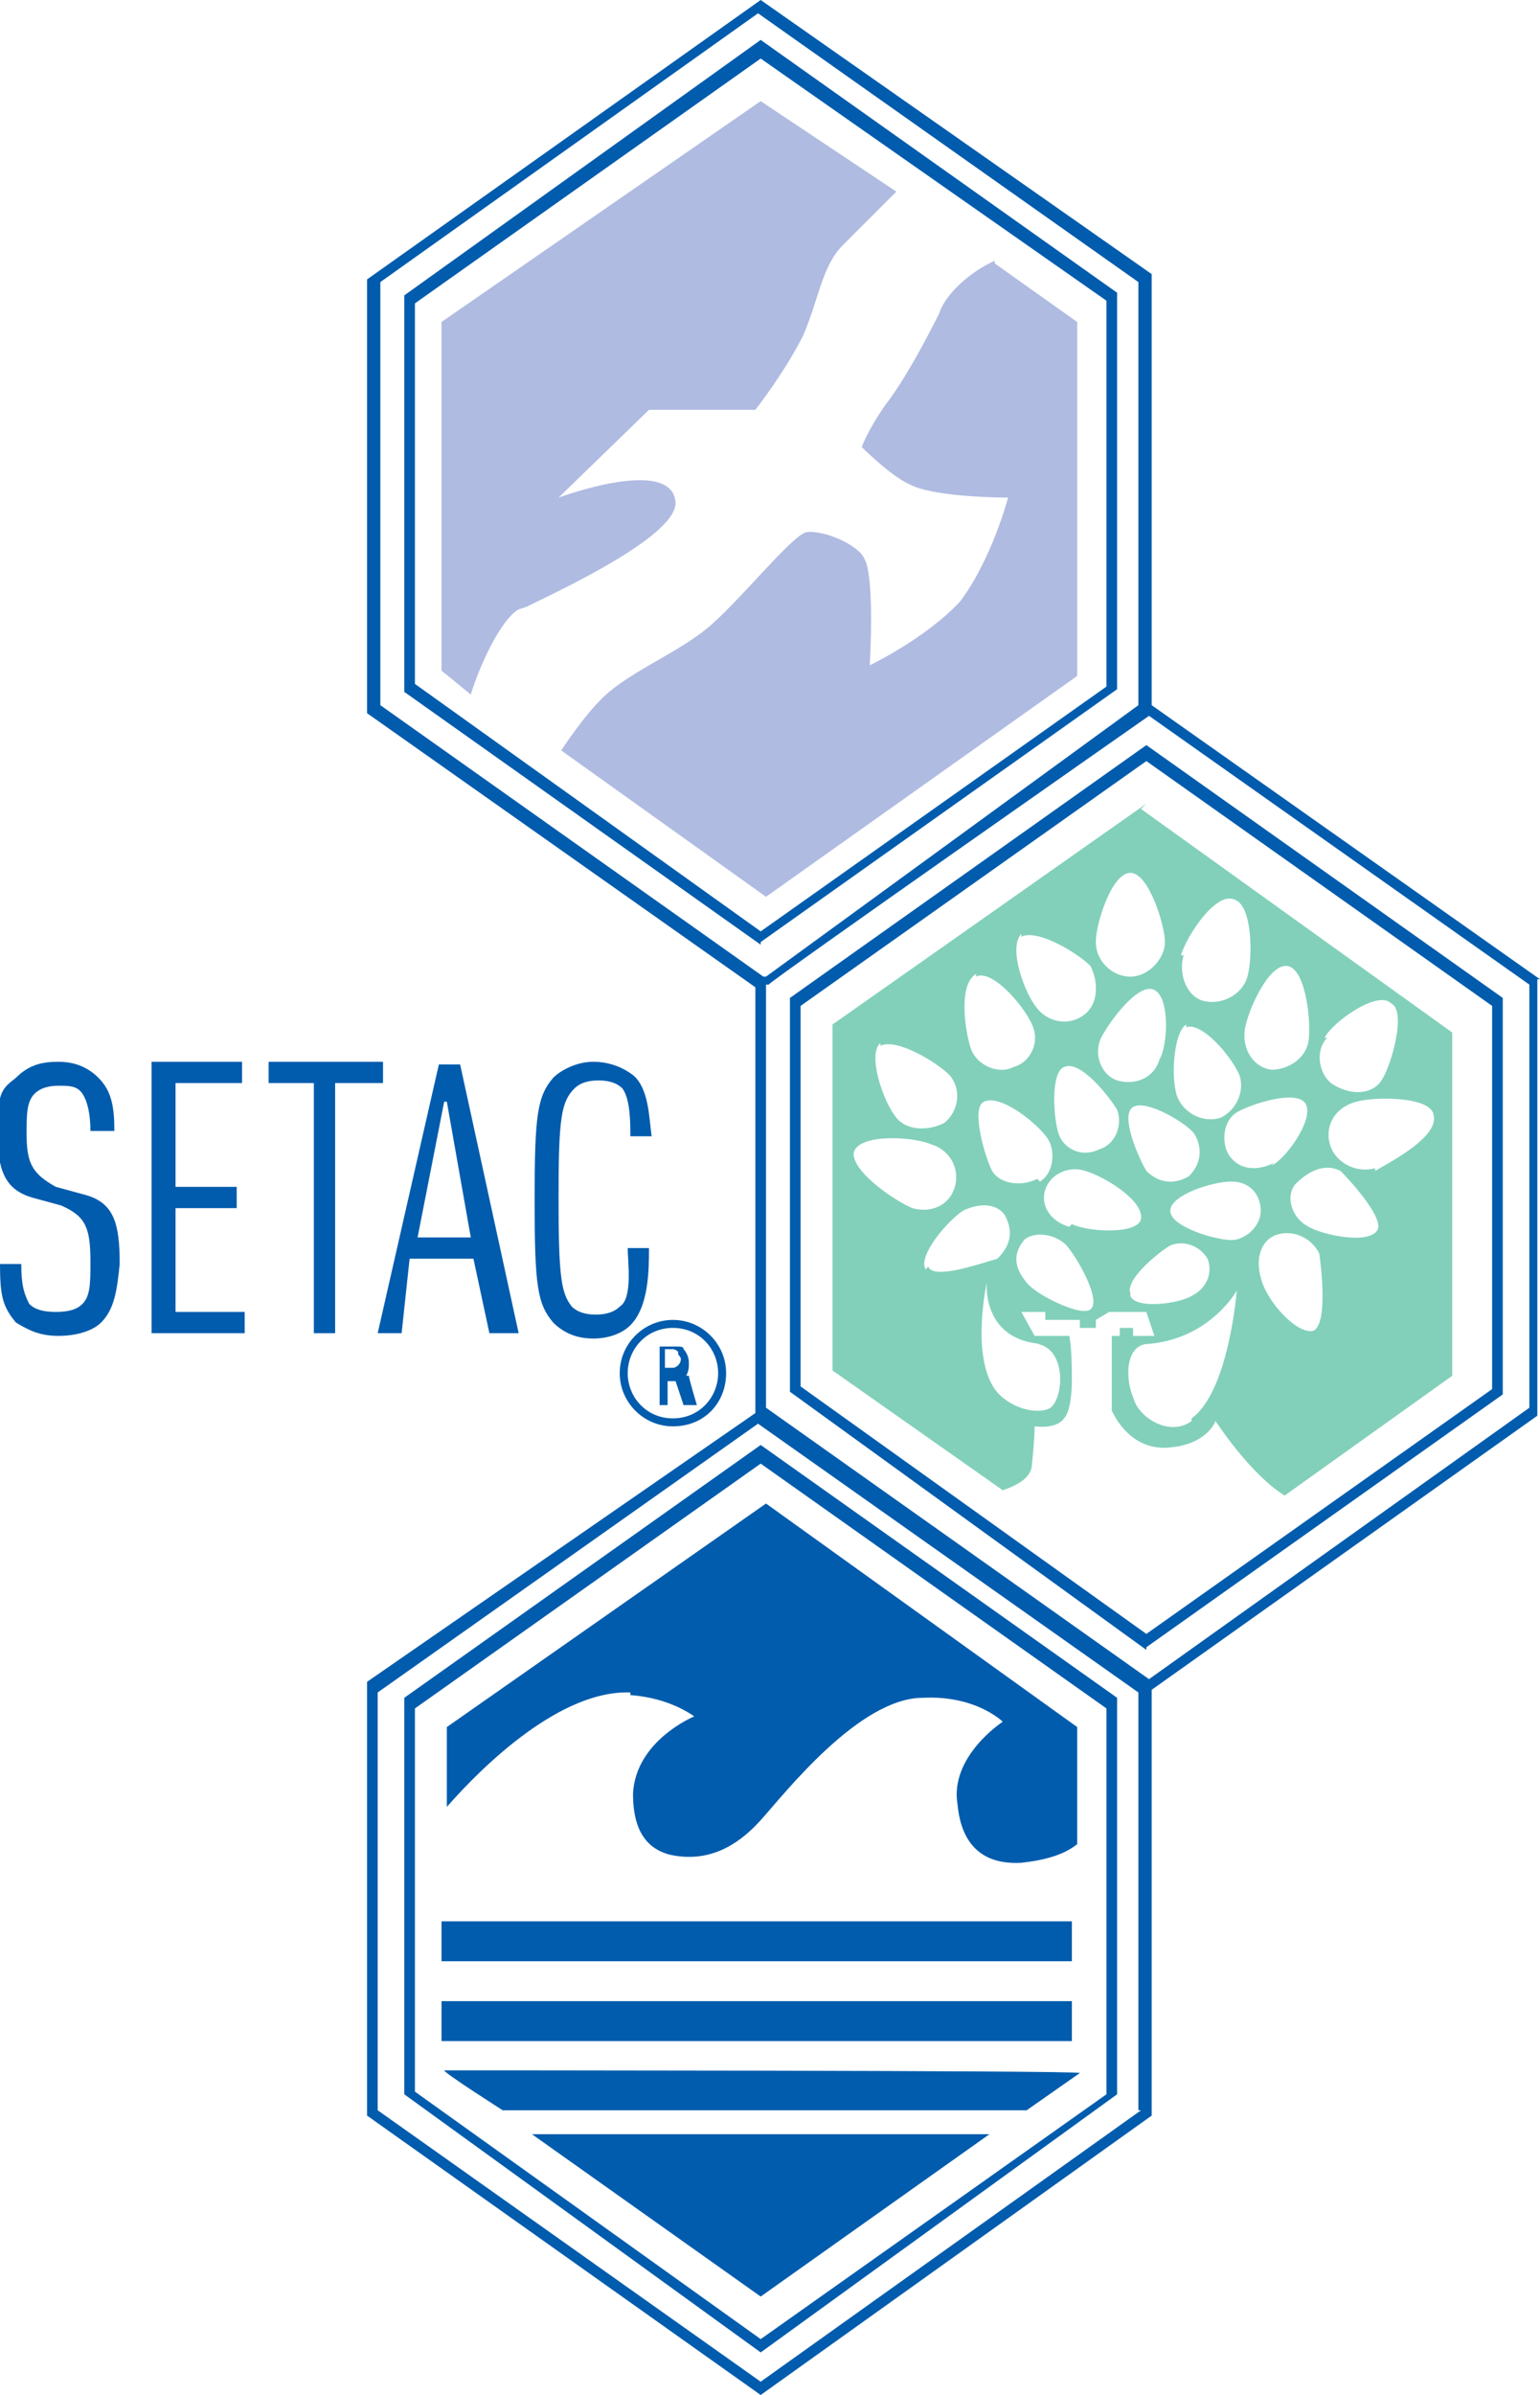
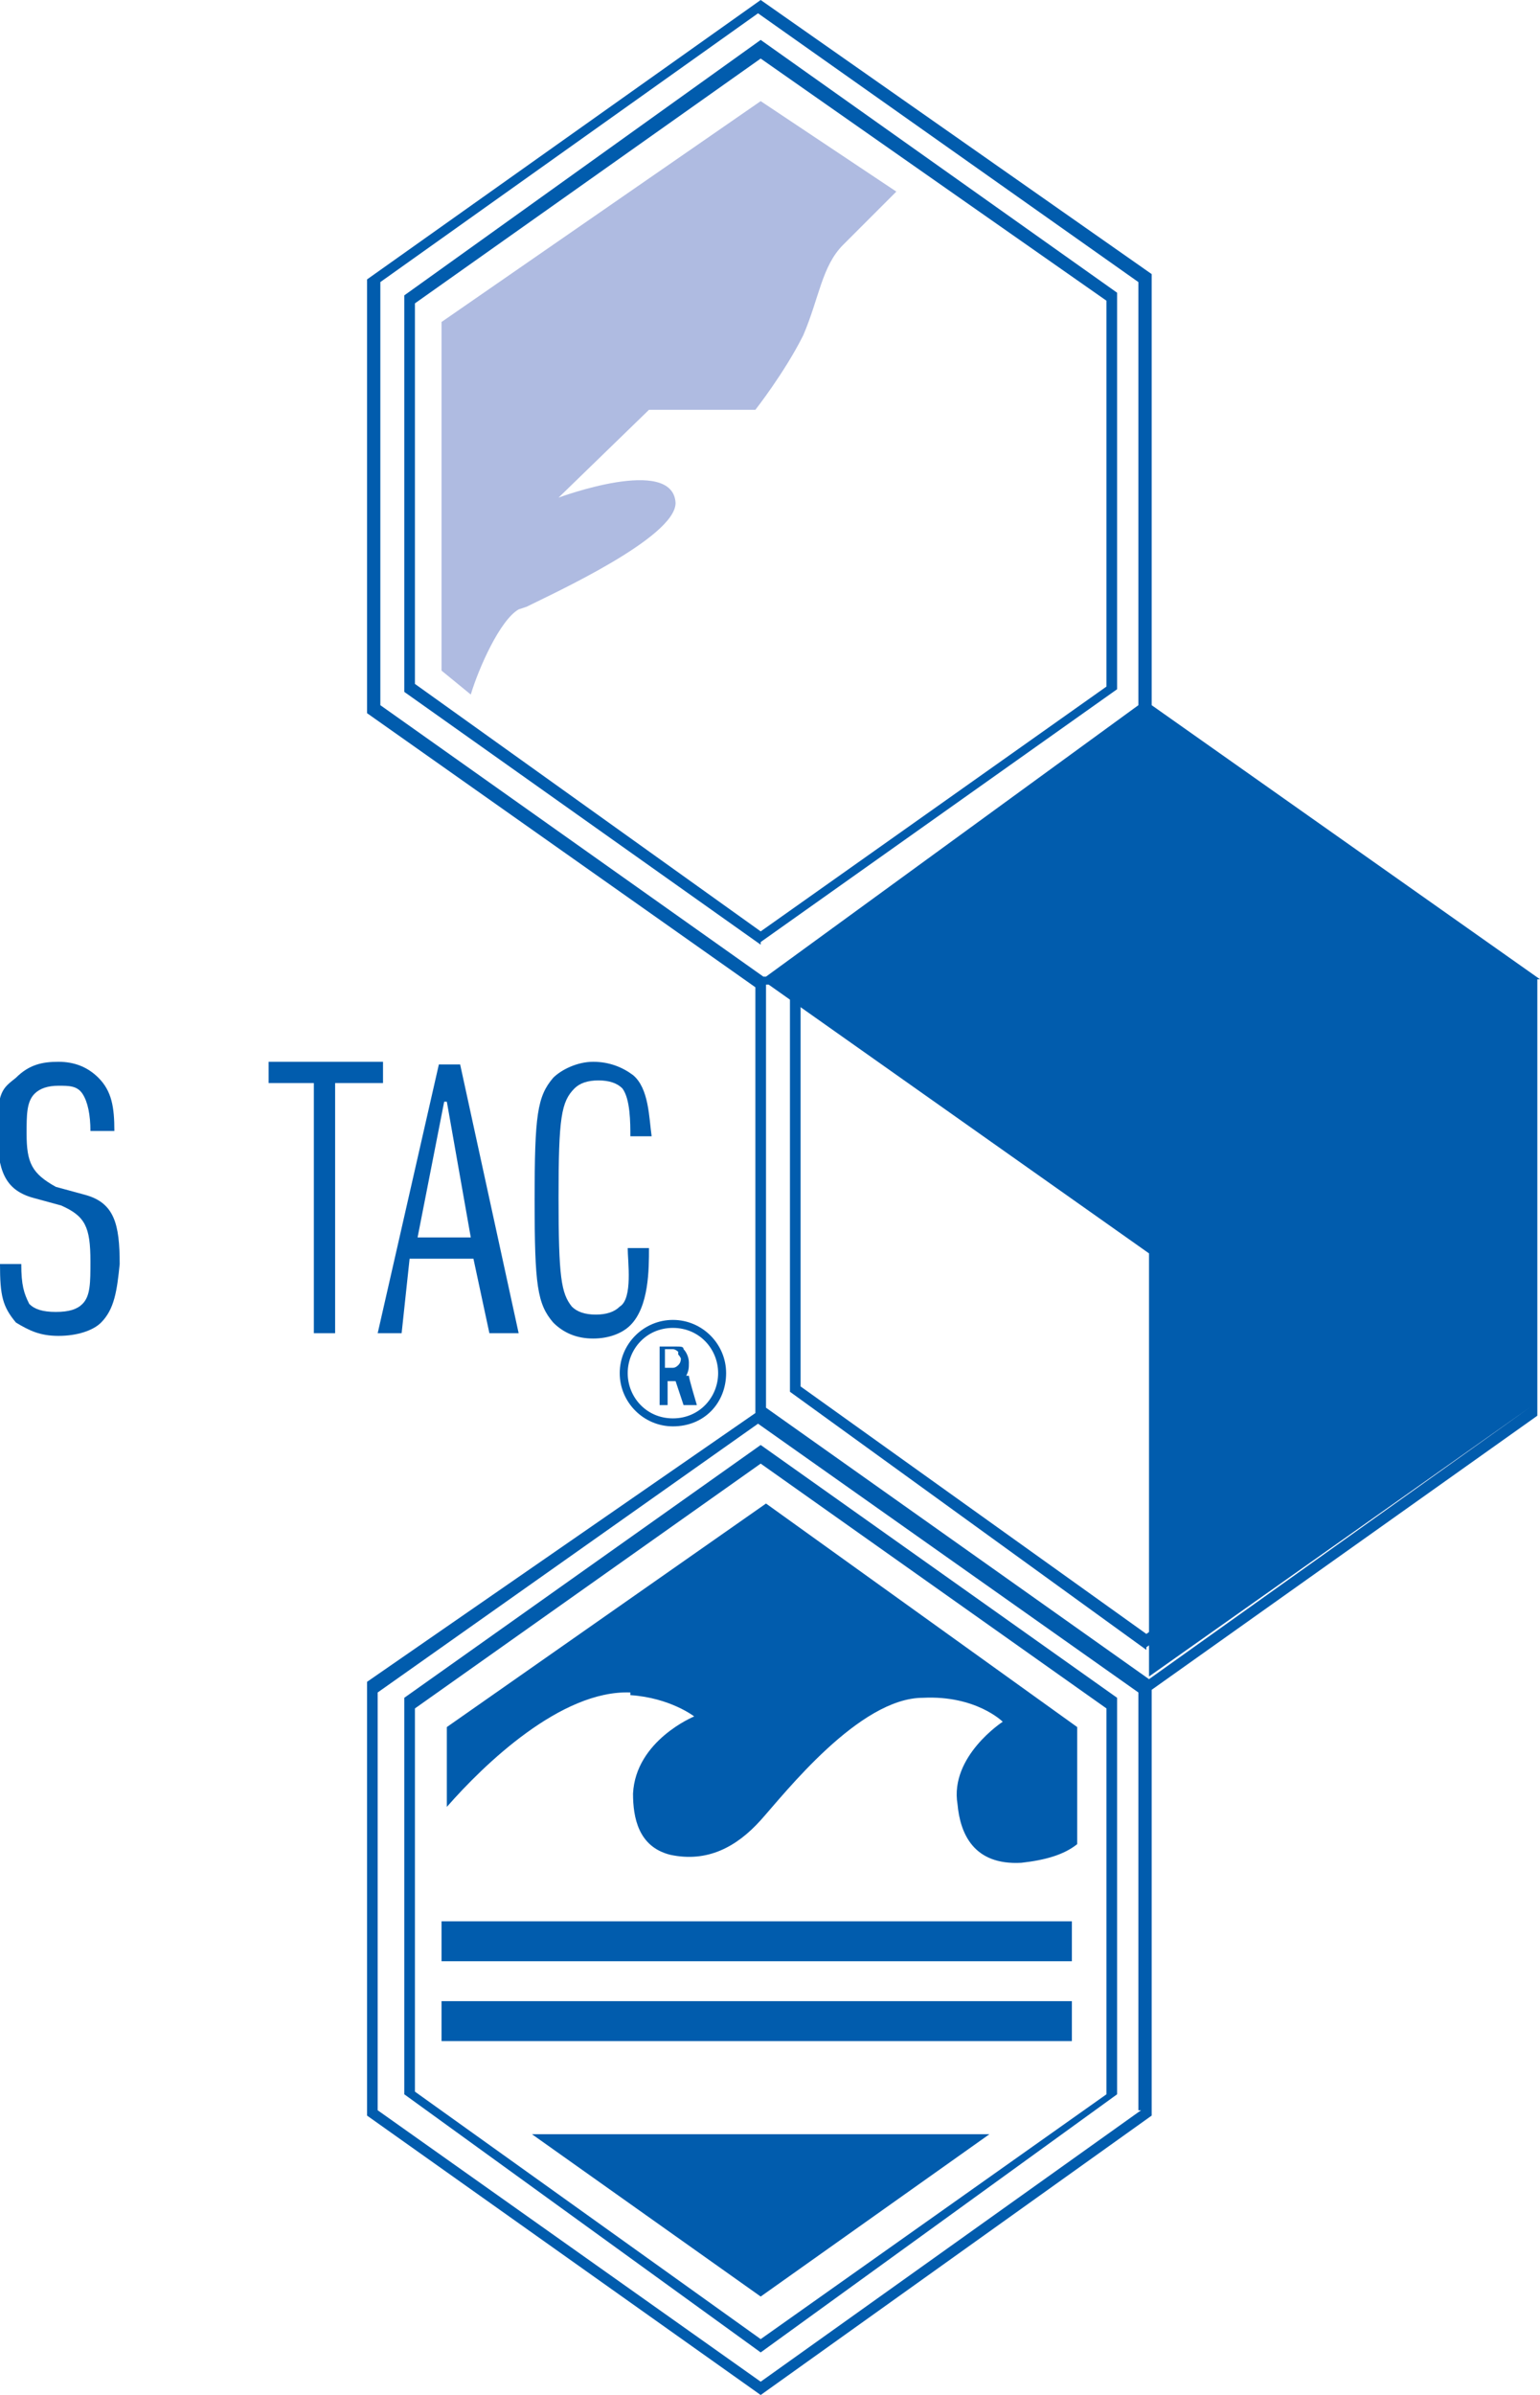
<svg xmlns="http://www.w3.org/2000/svg" id="Layer_1" version="1.1" viewBox="0 0 57.9 90">
  <defs>
    <style>
      .st0 {
        fill: #82d0ba;
      }

      .st1 {
        fill: #015cad;
      }

      .st2 {
        fill: #afbbe1;
      }
    </style>
  </defs>
  <path class="st1" d="M3.8,49.7c-.3.3-.9.5-1.6.5s-1.1-.2-1.6-.5c-.5-.6-.6-1-.6-2.2h.8c0,.8.1,1.1.3,1.5.2.2.5.3,1,.3s.8-.1,1-.3c.3-.3.3-.8.3-1.6,0-1.3-.2-1.7-1.1-2.1l-1.1-.3c-1-.3-1.3-1-1.3-2.5s.2-1.6.7-2c.5-.5,1-.6,1.6-.6s1.1.2,1.5.6c.5.5.6,1.1.6,2h-.9c0-.6-.1-1.1-.3-1.4s-.5-.3-.9-.3-.7.1-.9.3c-.3.3-.3.8-.3,1.5,0,1.1.2,1.5,1.1,2l1.1.3c1.1.3,1.3,1.1,1.3,2.6-.1,1-.2,1.7-.7,2.2Z" />
-   <path class="st1" d="M5.7,50.1v-10.2h3.4v.8h-2.5v3.9h2.3v.8h-2.3v3.9h2.6v.8c.1,0-3.6,0-3.6,0Z" />
  <path class="st1" d="M12.6,40.7v9.4h-.8v-9.4h-1.7v-.8h4.3v.8h-1.7Z" />
  <path class="st1" d="M18.4,50.1l-.6-2.8h-2.4l-.3,2.8h-.9l2.3-10.1h.8l2.2,10.1h-1ZM16.7,41.4l-1,5.1h2l-.9-5.1Z" />
  <path class="st1" d="M23.7,49.8c-.3.3-.8.5-1.4.5s-1.1-.2-1.5-.6c-.6-.7-.7-1.4-.7-4.6s.1-3.9.7-4.6c.3-.3.9-.6,1.5-.6s1.1.2,1.5.5c.6.5.6,1.6.7,2.3h-.8c0-.5,0-1.4-.3-1.8-.2-.2-.5-.3-.9-.3s-.7.1-.9.3c-.5.5-.6,1.1-.6,4.1s.1,3.6.5,4.1c.2.2.5.3.9.3s.7-.1.9-.3c.5-.3.3-1.7.3-2.2h.8c0,.8,0,2.2-.7,2.9Z" />
  <path class="st1" d="M25.3,53.6c-1.1,0-2-.9-2-2s.9-2,2-2,2,.9,2,2-.8,2-2,2ZM25.3,49.9c-1,0-1.7.8-1.7,1.7s.7,1.7,1.7,1.7,1.7-.8,1.7-1.7-.7-1.7-1.7-1.7ZM25.7,52.8l-.3-.9h-.3v.9h-.3v-2.2h.6c.2,0,.3,0,.3.1.1.1.2.3.2.5,0,.2,0,.3-.1.5h.1c0,.1.3,1.1.3,1.1h-.5ZM25.5,50.8s-.1-.1-.2-.1h-.3v.7h.3q.1,0,.2-.1c.1-.1.1-.2.1-.3,0,.1,0,0-.1-.1Z" />
  <path class="st1" d="M28.6,35.5l-13.4-9.5v-14.9L28.6,1.5l13.4,9.5v14.9l-13.4,9.5ZM15.6,25.7l13,9.3,13-9.2v-14.5L28.6,2.2l-13,9.2v14.4Z" />
  <path class="st1" d="M43.1,62l-13.4-9.7v-14.8l13.4-9.5,13.4,9.5v14.9l-13.4,9.5ZM30.1,52.1l13,9.3,13-9.2v-14.4l-13-9.2-13,9.2v14.3Z" />
-   <path class="st1" d="M57.9,36.8l-14.6-10.3V10.3L28.6,0l-14.8,10.5v16.3l14.6,10.3v16l-14.6,10.1v16.3l14.8,10.5,14.7-10.5v-16l14.5-10.3v-16.4ZM14.3,10.6L28.5.5l14.3,10.1v15.9l-14,10.2h-.1l-14.4-10.2v-15.9ZM42.9,79.3l-14.3,10.2-14.4-10.2v-15.7l14.3-10.1,14.3,10.1v15.7h.1ZM57.5,52.9l-14.3,10.2-14.4-10.2v-15.9h.1c0-.1,14.3-10.1,14.3-10.1l14.3,10.1v15.9Z" />
+   <path class="st1" d="M57.9,36.8l-14.6-10.3V10.3L28.6,0l-14.8,10.5v16.3l14.6,10.3v16l-14.6,10.1v16.3l14.8,10.5,14.7-10.5v-16l14.5-10.3v-16.4ZM14.3,10.6L28.5.5l14.3,10.1v15.9l-14,10.2h-.1l-14.4-10.2v-15.9ZM42.9,79.3l-14.3,10.2-14.4-10.2v-15.7l14.3-10.1,14.3,10.1v15.7h.1ZM57.5,52.9l-14.3,10.2-14.4-10.2v-15.9h.1l14.3,10.1v15.9Z" />
  <path class="st1" d="M28.6,88.4l-13.4-9.7v-14.9l13.4-9.5,13.4,9.5v14.9l-13.4,9.7ZM15.6,78.6l13,9.3,13-9.2v-14.5l-13-9.2-13,9.2v14.4Z" />
  <path class="st2" d="M19.8,22.8c1-.5,5.6-2.6,5.6-3.9-.1-1.8-4.4-.2-4.4-.2l3.4-3.3h4s1.1-1.4,1.8-2.8c.6-1.4.7-2.6,1.5-3.4s1.4-1.4,2-2l-5.1-3.4-12,8.3v13.1l1.1.9c.3-1,1.1-2.8,1.8-3.2Z" />
-   <path class="st2" d="M37.4,9.8c-.7.3-1.8,1.1-2.1,2-.5,1-1.3,2.5-2,3.4-.7,1-.9,1.6-.9,1.6,0,0,1.1,1.1,1.8,1.4.9.5,3.7.5,3.7.5,0,0-.6,2.3-1.8,3.9-1.3,1.4-3.4,2.4-3.4,2.4,0,0,.2-3.3-.2-4-.2-.5-1.5-1.1-2.2-1-.6.2-2.5,2.6-3.7,3.6-1.1.9-2.6,1.5-3.7,2.4-.7.6-1.4,1.6-1.8,2.2l7.7,5.5,11.7-8.3v-13.3l-3.1-2.2Z" />
-   <path class="st1" d="M16.7,77.8h0c0,.1,2.2,1.5,2.2,1.5h19.7l2-1.4h0c0-.1-23.8-.1-23.8-.1Z" />
  <path class="st1" d="M40.3,75.2h-23.7v1.5h23.7v-1.5Z" />
  <path class="st1" d="M23.7,63.7c1.5.1,2.4.8,2.4.8,0,0-2.2.9-2.3,2.9,0,.9.2,2,1.4,2.3,1.4.3,2.5-.3,3.4-1.3.9-1,3.7-4.6,6.1-4.6,2-.1,3,.9,3,.9,0,0-2,1.3-1.7,3.1.1,1.1.6,2.3,2.4,2.2.9-.1,1.6-.3,2.1-.7v-4.4l-11.7-8.4-12,8.4v3c1.4-1.6,4.3-4.4,6.9-4.3Z" />
  <path class="st1" d="M40.3,72.2h-23.7v1.5h23.7v-1.5Z" />
  <path class="st1" d="M20,80.2l8.6,6.1,8.6-6.1h-17.2Z" />
-   <path class="st0" d="M43.1,30.2l-11.8,8.3v13l6.4,4.5c.6-.2,1.1-.5,1.1-1,.1-.9.1-1.4.1-1.4.9.1,1.1-.3,1.1-.3,0,0,.3-.2.3-1.5s-.1-1.6-.1-1.6h-1.3l-.5-.9h.9v.3h1.3v.3h.6v-.3l.5-.3h1.4l.3.9h-.8v-.3h-.5v.3h-.3v2.8s.6,1.5,2.1,1.4c1.5-.1,1.8-1,1.8-1,0,0,1.3,2,2.6,2.8l6.3-4.5v-12.9l-11.7-8.4ZM49.8,39c.3-.6,2-1.8,2.5-1.3.6.3,0,2.3-.3,2.8-.3.6-1.1.7-1.8.3-.6-.3-.8-1.3-.3-1.8ZM48.4,36.3c.7.1.9,2.1.8,2.8-.1.7-.8,1.1-1.4,1.1-.7-.1-1.1-.8-1-1.5.1-.7.9-2.5,1.6-2.4ZM47.9,43.7c-.6.3-1.3.3-1.7-.3-.3-.5-.2-1.3.3-1.6s2.3-.9,2.6-.3-.8,2.1-1.3,2.3ZM44.4,35.9c.2-.7,1.3-2.4,2-2.1.7.2.7,2.2.5,2.9-.2.7-1,1.1-1.7.9-.6-.2-.9-1-.7-1.7ZM44.6,38.6c.6-.2,1.7,1.1,2,1.8.2.6-.1,1.3-.7,1.6-.6.2-1.3-.1-1.6-.7s-.2-2.5.3-2.8ZM42,40.6c-.6-.2-.9-1-.6-1.6s1.4-2.1,2-1.8.5,2.1.2,2.6c-.2.7-.9,1-1.6.8ZM41.3,43.2c-.6.3-1.3,0-1.5-.6-.2-.6-.3-2.3.2-2.5.6-.3,1.7,1.1,2,1.6.2.5,0,1.3-.7,1.5ZM42.6,41.6c.5-.3,2,.6,2.3,1,.3.5.3,1.1-.2,1.6-.5.3-1.1.3-1.6-.2-.3-.5-1-2.1-.5-2.4ZM42.5,32.8c.7,0,1.3,2,1.3,2.6s-.6,1.3-1.3,1.3-1.3-.6-1.3-1.3.6-2.6,1.3-2.6ZM38.4,35.2c.6-.3,2.1.6,2.6,1.1.3.6.3,1.4-.2,1.8-.6.5-1.4.3-1.8-.2-.5-.6-1.1-2.3-.6-2.8ZM39,44.3c-.6.3-1.4.2-1.7-.3-.3-.6-.8-2.4-.3-2.6.6-.3,2,.8,2.4,1.4.3.5.2,1.3-.3,1.6ZM36.7,36.7c.6-.3,1.8,1.1,2.1,1.8.3.6,0,1.4-.7,1.6-.6.3-1.4-.1-1.6-.7-.2-.6-.5-2.4.2-2.8ZM33.1,39.3c.6-.3,2.1.6,2.6,1.1.5.6.3,1.4-.2,1.8-.6.3-1.4.3-1.8-.2-.5-.6-1.1-2.4-.6-2.8ZM32.1,43.3c.2-.7,2.2-.6,2.9-.3.7.2,1.1.9.9,1.6-.2.7-.9,1-1.6.8-.7-.3-2.3-1.4-2.2-2.1ZM34.8,47.7c-.3-.5.8-1.8,1.4-2.2.6-.3,1.3-.3,1.6.2.3.6.2,1.1-.3,1.6-.7.2-2.4.8-2.6.3ZM39,50.5c1.1.2,1,2,.5,2.4-.5.3-1.6,0-2.1-.7-.9-1.3-.3-4-.3-4,0,0-.2,2.1,2,2.3ZM41,49.2c-.3.3-2-.5-2.4-1-.5-.6-.5-1.1-.1-1.6.3-.3,1.1-.3,1.6.2.5.6,1.3,2.1.9,2.4ZM40.2,46.1c-.7-.2-1.1-.8-.9-1.4s.9-.9,1.5-.7c.7.2,2.2,1.1,2.1,1.8-.1.6-2,.5-2.6.2ZM42.5,48.6c-.2-.5,1-1.5,1.5-1.8.5-.2,1.1,0,1.4.5.2.5,0,1.1-.6,1.4-.5.3-2.1.5-2.3,0ZM44.8,53.4c-.8.6-2-.1-2.2-.9-.3-.7-.3-2,.6-2,2.3-.2,3.3-2,3.3-2,0,0-.3,3.8-1.7,4.8ZM46.3,46.6c-.6,0-2.3-.5-2.3-1.1s1.6-1.1,2.3-1.1,1.1.5,1.1,1.1-.6,1.1-1.1,1.1ZM49.4,50c-.6.2-1.8-1.1-2-2-.2-.7,0-1.4.6-1.6.6-.2,1.3.1,1.6.7.1.7.3,2.6-.2,2.9ZM51.8,46.2c-.3.6-2.1.2-2.6-.1-.6-.3-.9-1.1-.5-1.6.5-.5,1.1-.8,1.7-.5.3.3,1.6,1.7,1.4,2.2ZM51.7,43.9c-.7.2-1.5-.2-1.7-.9-.2-.7.2-1.4,1-1.6.7-.2,2.8-.2,2.9.5.2.8-1.5,1.7-2.2,2.1Z" />
</svg>